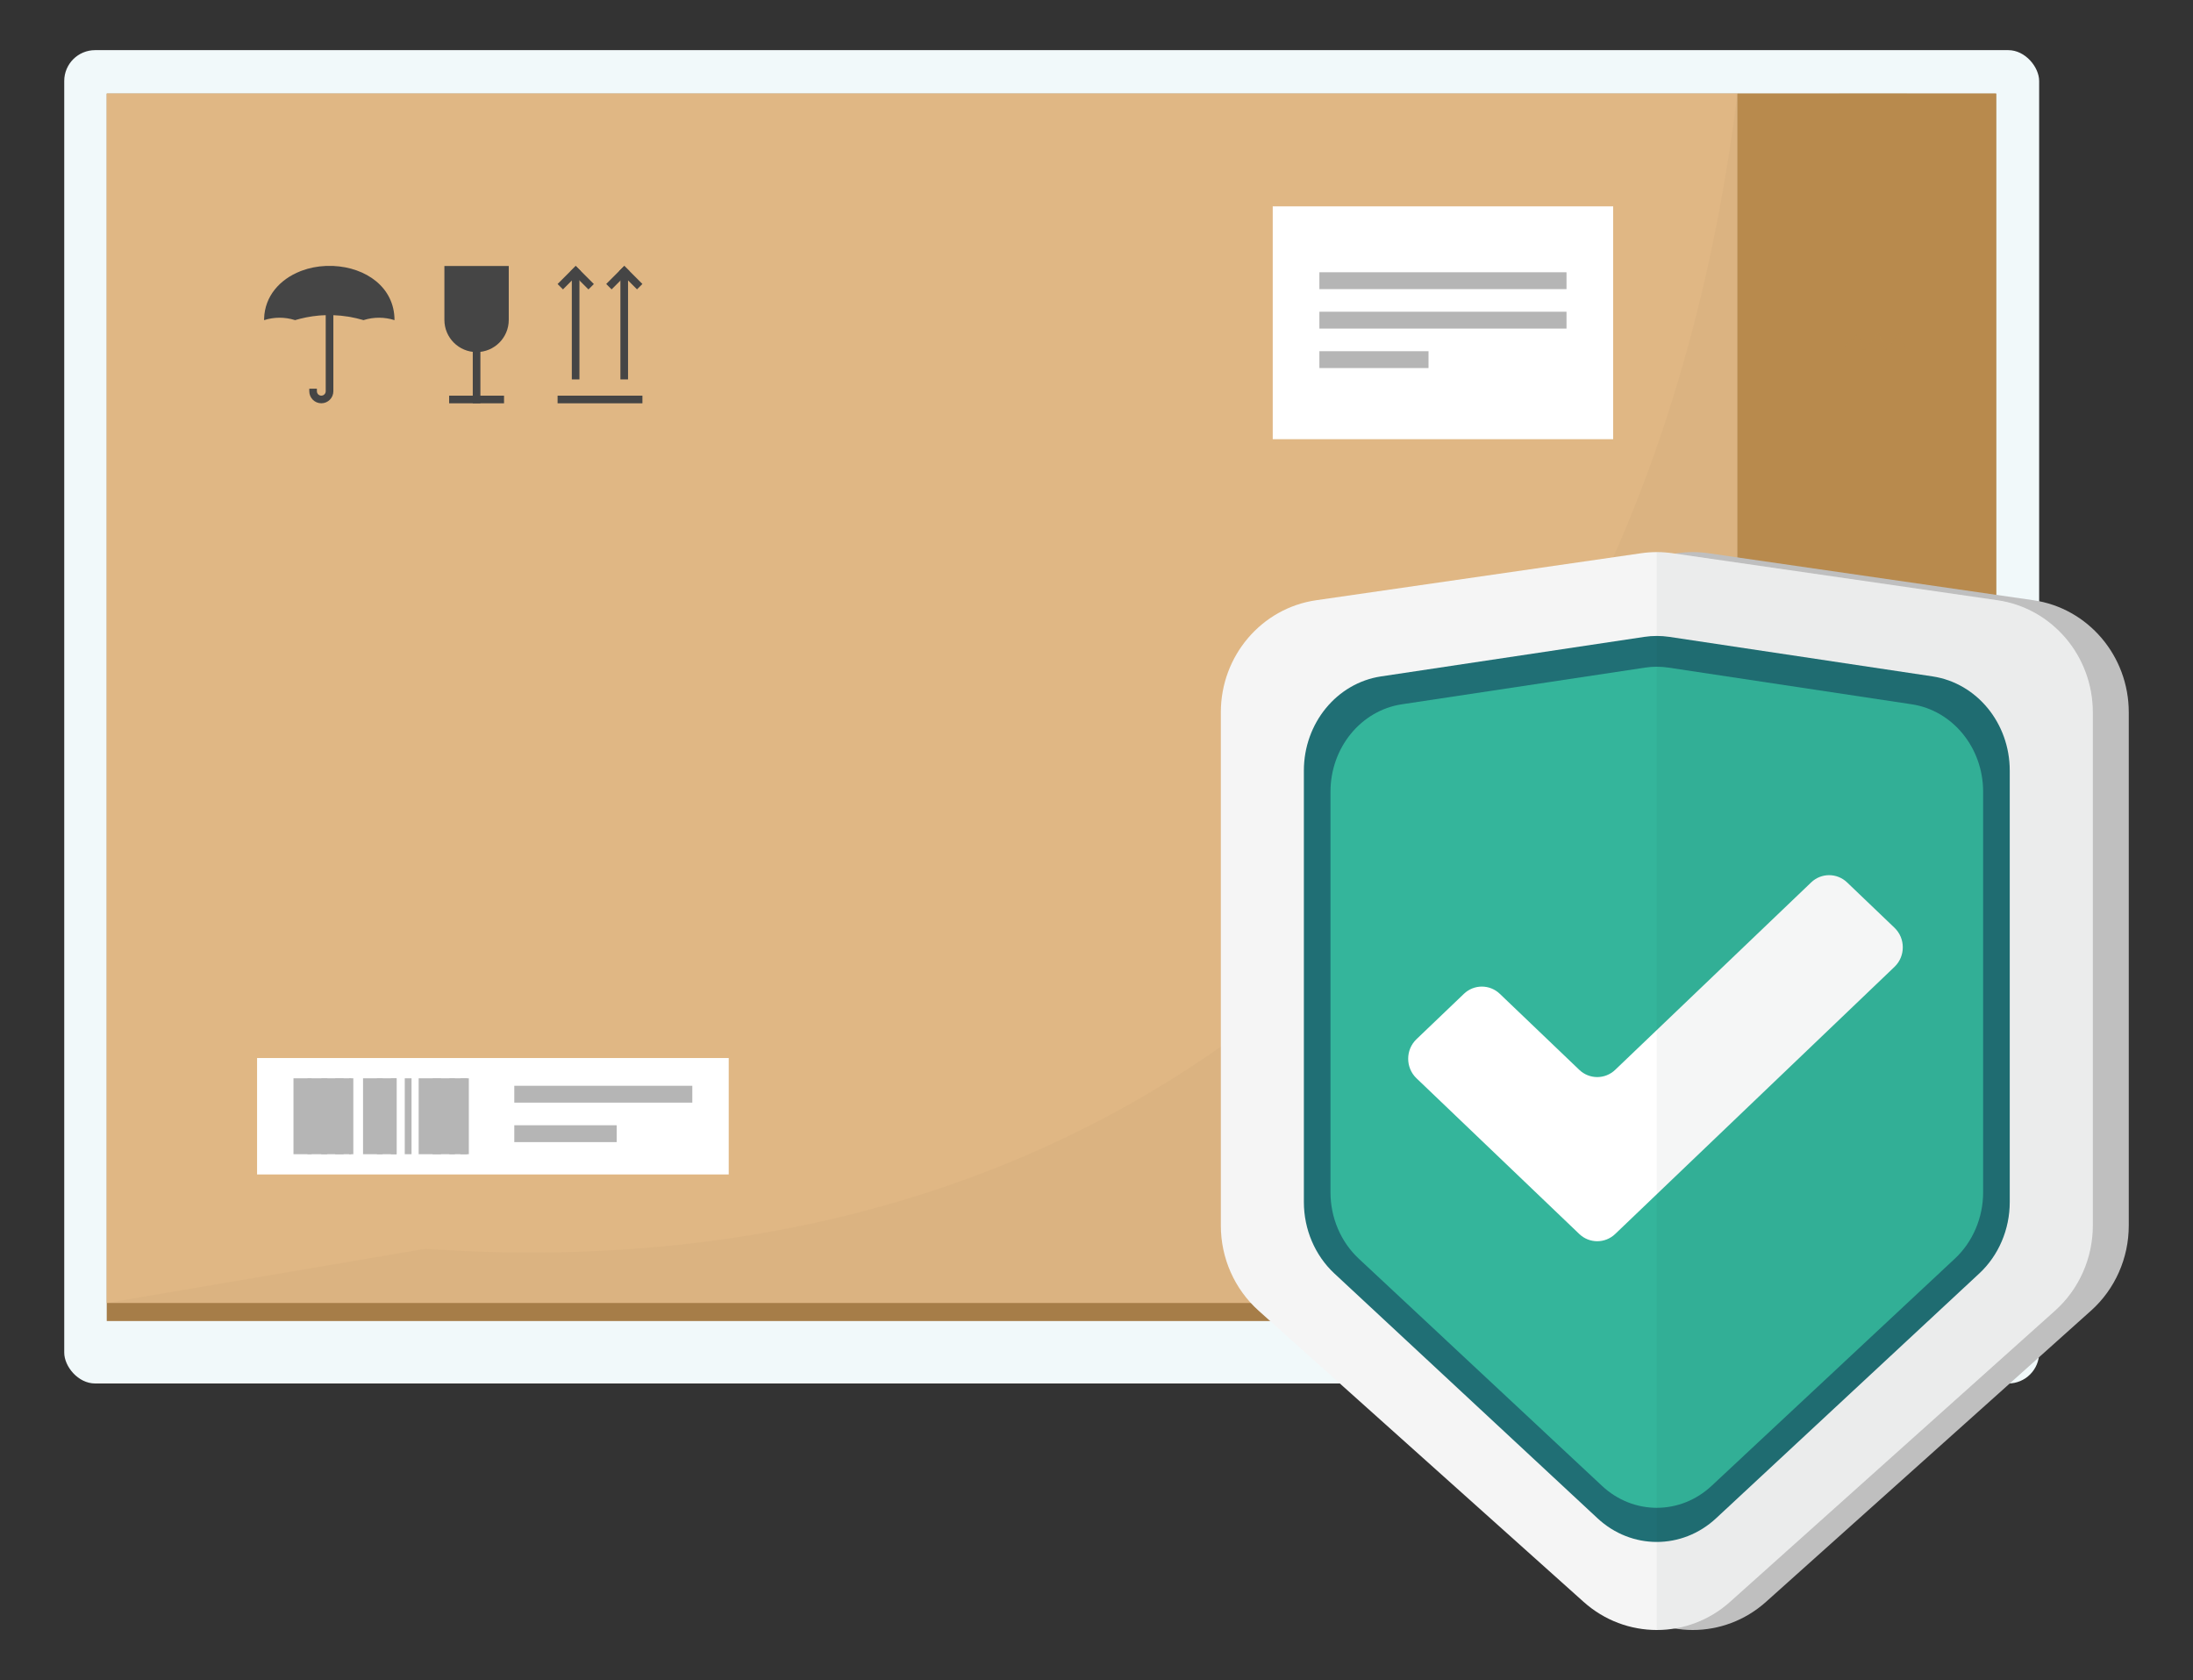
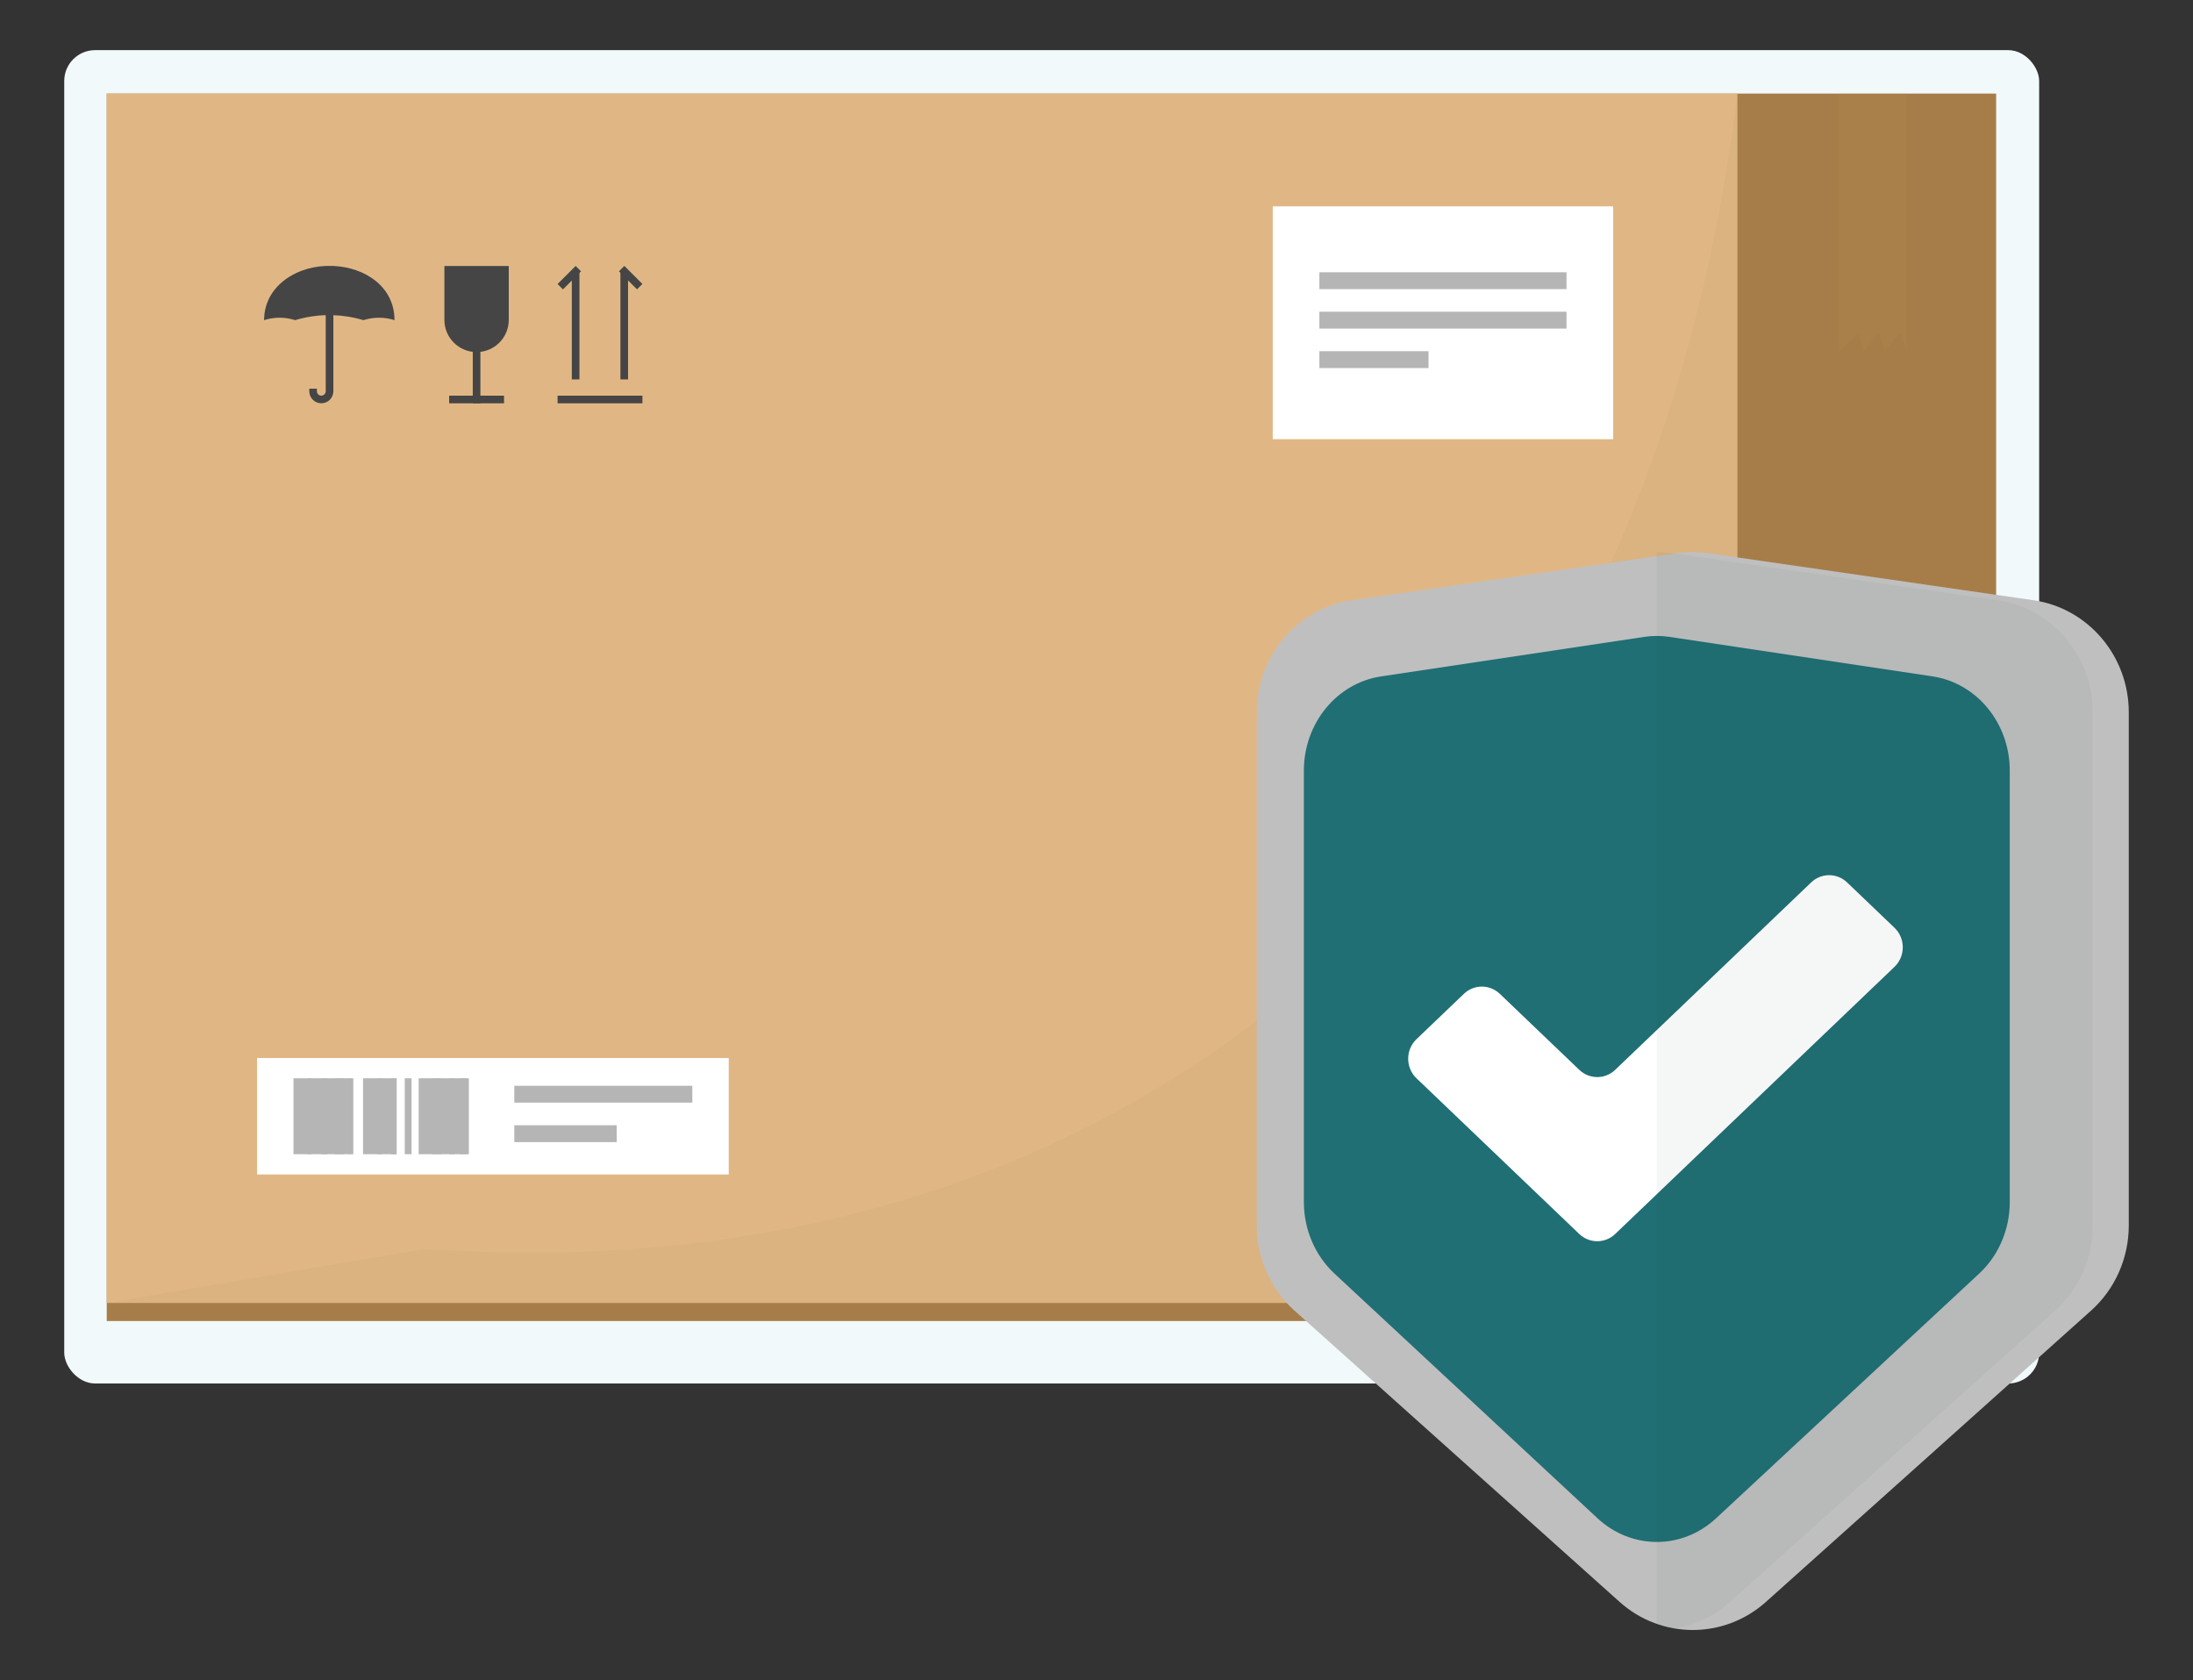
<svg xmlns="http://www.w3.org/2000/svg" id="Calque_1" data-name="Calque 1" viewBox="0 0 1466.61 1123.52">
  <rect x="0" y="0" width="1466.61" height="1123.52" fill="#333333" stroke="none" />
  <defs>
    <style>
      .cls-1 {
        fill: #fff;
      }

      .cls-2 {
        fill: #001c1f;
        opacity: .04;
      }

      .cls-2, .cls-3, .cls-4 {
        isolation: isolate;
      }

      .cls-5, .cls-4 {
        fill: #b88a4d;
      }

      .cls-6 {
        fill: #bfbfbf;
      }

      .cls-7 {
        fill: #f5f5f5;
      }

      .cls-8 {
        fill: #a67d48;
      }

      .cls-3 {
        fill: #8f775a;
        opacity: .07;
      }

      .cls-9 {
        fill: #34b59b;
      }

      .cls-4 {
        opacity: .21;
      }

      .cls-10 {
        fill: #206f75;
      }

      .cls-11 {
        fill: #468b96;
      }

      .cls-12 {
        fill: #454545;
      }

      .cls-13 {
        fill: #b5b5b5;
      }

      .cls-14 {
        fill: #f1f9fa;
      }

      .cls-15 {
        fill: #e0b784;
      }
    </style>
  </defs>
  <rect class="cls-14" x="42.96" y="33.53" width="1320.76" height="891.6" rx="20.64" ry="20.64" />
  <g id="Layer_2" data-name="Layer 2">
    <g>
      <rect class="cls-8" x="71.39" y="62.58" width="1263.56" height="820.8" />
-       <rect class="cls-5" x="1161.93" y="62.58" width="173.01" height="808.72" />
      <polygon class="cls-4" points="1275.17 62.58 1229.85 62.58 1229.85 234.85 1243.13 222.88 1246.29 234.85 1256.56 222.49 1260.38 234.85 1270.77 222.22 1275.17 234.85 1275.17 62.58" />
      <rect class="cls-15" x="71.39" y="62.58" width="1090.54" height="808.72" />
      <path class="cls-3" d="M1161.93,62.58h0c-62.81,509.17-404.01,805.5-877.54,772.49l-213,36.22H1161.93V62.58Z" />
      <g>
        <path class="cls-12" d="M206.84,259.91v1.71c0,4.44,3.61,8.05,8.05,8.05s8.05-3.61,8.05-8.05v-50.85c3.28,.11,6.56,.43,9.8,.95,.52,.09,1.04,.17,1.55,.26,2.7,.49,5.38,1.12,8.03,1.88l.76,.22,.25-.08c6.68-2.08,13.84-2.05,20.5,.08h0c0-22-19.13-35.23-40.9-36.24h-5.11c-5.58,.23-11.01,1.32-15.98,3.16-.32,.12-.63,.24-.94,.36-13.73,5.41-23.84,16.65-24.28,31.69,0,.34-.02,.68-.02,1.03,6.67-2.13,13.82-2.16,20.5-.08l.25,.08h0l.76-.22c.9-.26,1.81-.51,2.72-.74,1.36-.34,2.74-.65,4.11-.92,2.67-.53,5.36-.91,8.06-1.16,.61-.05,1.2-.1,1.81-.14,1.01-.07,2-.12,3.01-.14v50.86c0,1.63-1.32,2.95-2.95,2.95s-2.95-1.32-2.95-2.95v-1.71h-5.07Z" />
        <g>
          <path class="cls-12" d="M318.72,235.44h0c-11.88,0-21.52-9.63-21.52-21.52v-36.06h43.04v36.06c0,11.88-9.63,21.52-21.52,21.52h0Z" />
          <rect class="cls-12" x="316.17" y="232.97" width="5.1" height="36.71" />
          <rect class="cls-12" x="300.37" y="264.58" width="36.71" height="5.11" />
        </g>
        <g>
          <g>
            <rect class="cls-12" x="382.41" y="181.29" width="5.1" height="72.42" />
            <rect class="cls-12" x="372.2" y="183.14" width="17.07" height="5.1" transform="translate(-19.79 323.6) rotate(-45)" />
-             <rect class="cls-12" x="386.75" y="177.17" width="5.1" height="17.07" transform="translate(-17.26 329.74) rotate(-45.01)" />
          </g>
          <g>
            <rect class="cls-12" x="414.91" y="181.29" width="5.1" height="72.42" />
-             <rect class="cls-12" x="404.72" y="183.12" width="17.07" height="5.1" transform="translate(-10.25 346.6) rotate(-45)" />
            <rect class="cls-12" x="419.23" y="177.12" width="5.1" height="17.07" transform="translate(-7.74 352.62) rotate(-45)" />
          </g>
          <rect class="cls-12" x="372.9" y="264.58" width="56.73" height="5.11" />
        </g>
      </g>
      <g>
        <rect class="cls-1" x="851.16" y="137.99" width="227.67" height="155.7" />
        <g>
          <rect class="cls-13" x="882.36" y="182.07" width="165.27" height="11.27" />
          <rect class="cls-13" x="882.36" y="208.46" width="165.27" height="11.27" />
          <rect class="cls-13" x="882.36" y="234.85" width="72.99" height="11.27" />
        </g>
      </g>
      <g>
        <rect class="cls-1" x="171.92" y="707.51" width="315.42" height="77.85" />
        <g>
          <rect class="cls-13" x="196.27" y="721.07" width="38.62" height="50.75" />
          <rect class="cls-13" x="205.57" y="721.06" width="2.81" height="50.75" />
          <rect class="cls-13" x="214.87" y="721.07" width="4.05" height="50.75" />
          <rect class="cls-13" x="224.18" y="721.07" width="5.64" height="50.75" />
          <rect class="cls-13" x="233.49" y="721.07" width="2.81" height="50.75" />
          <rect class="cls-13" x="242.79" y="721.07" width="22.45" height="50.75" />
          <rect class="cls-13" x="252.08" y="721.07" width="3.85" height="50.75" />
          <rect class="cls-13" x="261.39" y="721.07" width="3.84" height="50.75" />
          <rect class="cls-13" x="270.69" y="721.07" width="4.53" height="50.75" />
          <rect class="cls-13" x="279.99" y="721.07" width="32.37" height="50.75" />
          <rect class="cls-13" x="289.3" y="721.07" width="5.64" height="50.75" />
          <rect class="cls-13" x="300.53" y="721.07" width="3.71" height="50.75" />
          <rect class="cls-13" x="307.9" y="721.07" width="5.64" height="50.75" />
        </g>
        <rect class="cls-13" x="343.94" y="726.07" width="119.06" height="11.27" />
        <rect class="cls-13" x="343.94" y="752.47" width="68.47" height="11.27" />
      </g>
    </g>
    <g>
      <path class="cls-6" d="M1398.4,876.45l-217.36,194.72c-28.01,25.09-69.92,25.09-97.93,0l-217.36-194.72c-16.04-14.37-25.24-35.11-25.24-56.89V476.32c0-37.71,27.2-69.67,63.79-74.95l217.36-31.43c6.91-1,13.92-1,20.84,0l217.36,31.43c36.6,5.29,63.79,37.26,63.79,74.95v343.24c0,21.78-9.2,42.52-25.24,56.89h0Z" />
-       <path class="cls-7" d="M1374.35,876.45l-217.36,194.72c-28.01,25.09-69.92,25.09-97.93,0l-217.36-194.72c-16.04-14.37-25.24-35.11-25.24-56.89V476.32c0-37.71,27.2-69.67,63.79-74.95l217.36-31.43c6.91-1,13.92-1,20.84,0l217.36,31.43c36.6,5.29,63.79,37.26,63.79,74.95v343.24c0,21.78-9.2,42.52-25.24,56.89h0Z" />
      <ellipse class="cls-11" cx="1108.02" cy="684.9" rx="188.25" ry="192.04" />
      <path class="cls-10" d="M1323.62,851.62l-175.96,163.67c-22.68,21.09-56.61,21.09-79.28,0l-175.96-163.67c-12.98-12.08-20.43-29.51-20.43-47.81v-288.5c0-31.69,22.02-58.55,51.65-63l175.96-26.42c5.59-.84,11.27-.84,16.86,0l175.96,26.42c29.63,4.45,51.64,31.31,51.64,63v288.5c0,18.31-7.44,35.73-20.43,47.81h0Z" />
-       <path class="cls-9" d="M1307.36,841.65l-162.69,151.94c-20.96,19.58-52.34,19.58-73.3,0l-162.69-151.94c-12.01-11.22-18.89-27.39-18.89-44.39v-267.82c0-29.42,20.36-54.36,47.75-58.48l162.69-24.53c5.17-.78,10.42-.78,15.59,0l162.69,24.53c27.39,4.13,47.75,29.06,47.75,58.48v267.82c0,17-6.89,33.17-18.89,44.39h0Z" />
      <path class="cls-1" d="M1056.17,825.17l-108.87-104.12c-7.4-7.08-7.4-19.06,0-26.14l31.71-30.33c6.75-6.46,17.26-6.46,24.02,0l53.14,50.82c6.75,6.46,17.26,6.46,24.02,0l131.06-125.33c6.75-6.46,17.26-6.46,24.02,0l31.71,30.33c7.4,7.08,7.4,19.06,0,26.14l-186.79,178.63c-6.75,6.46-17.26,6.46-24.02,0h0Z" />
      <path class="cls-2" d="M1335.79,401.36l-217.36-31.43c-3.45-.5-6.94-.75-10.42-.75v720.82c17.48,0,34.96-6.27,48.97-18.82l217.36-194.72c16.04-14.37,25.24-35.11,25.24-56.89V476.32c0-37.71-27.2-69.67-63.79-74.95h0Z" />
    </g>
  </g>
</svg>